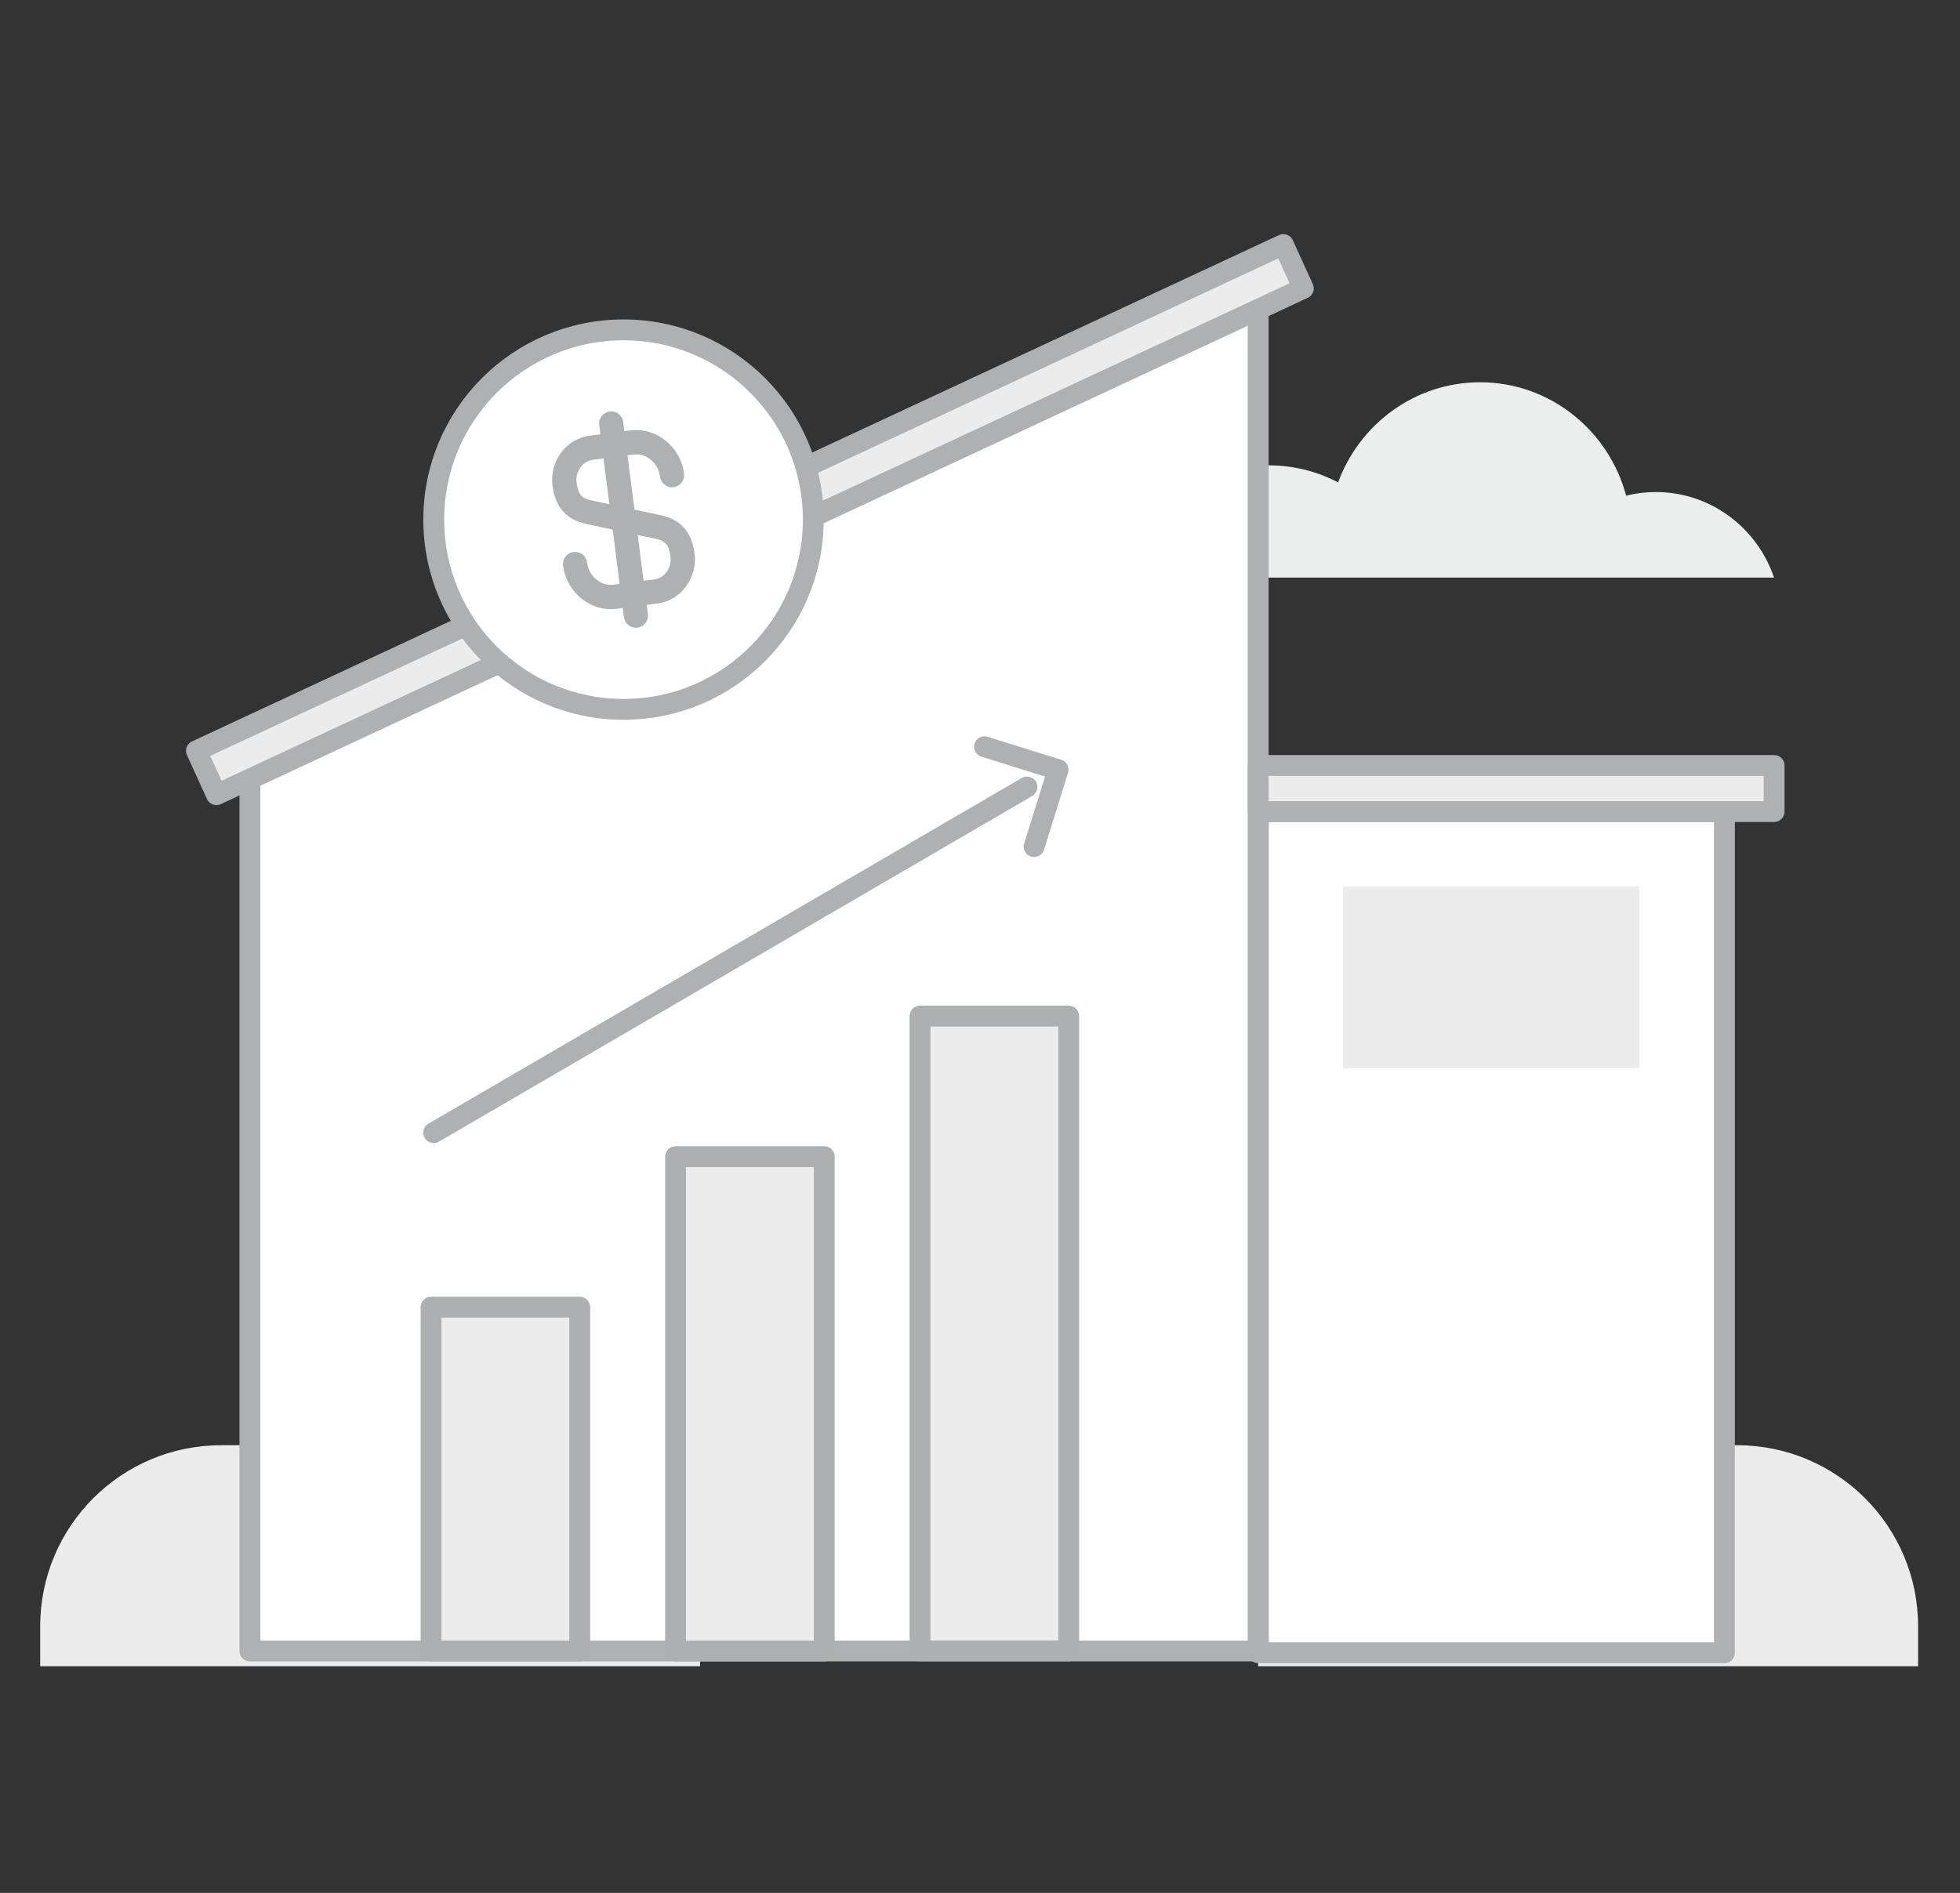
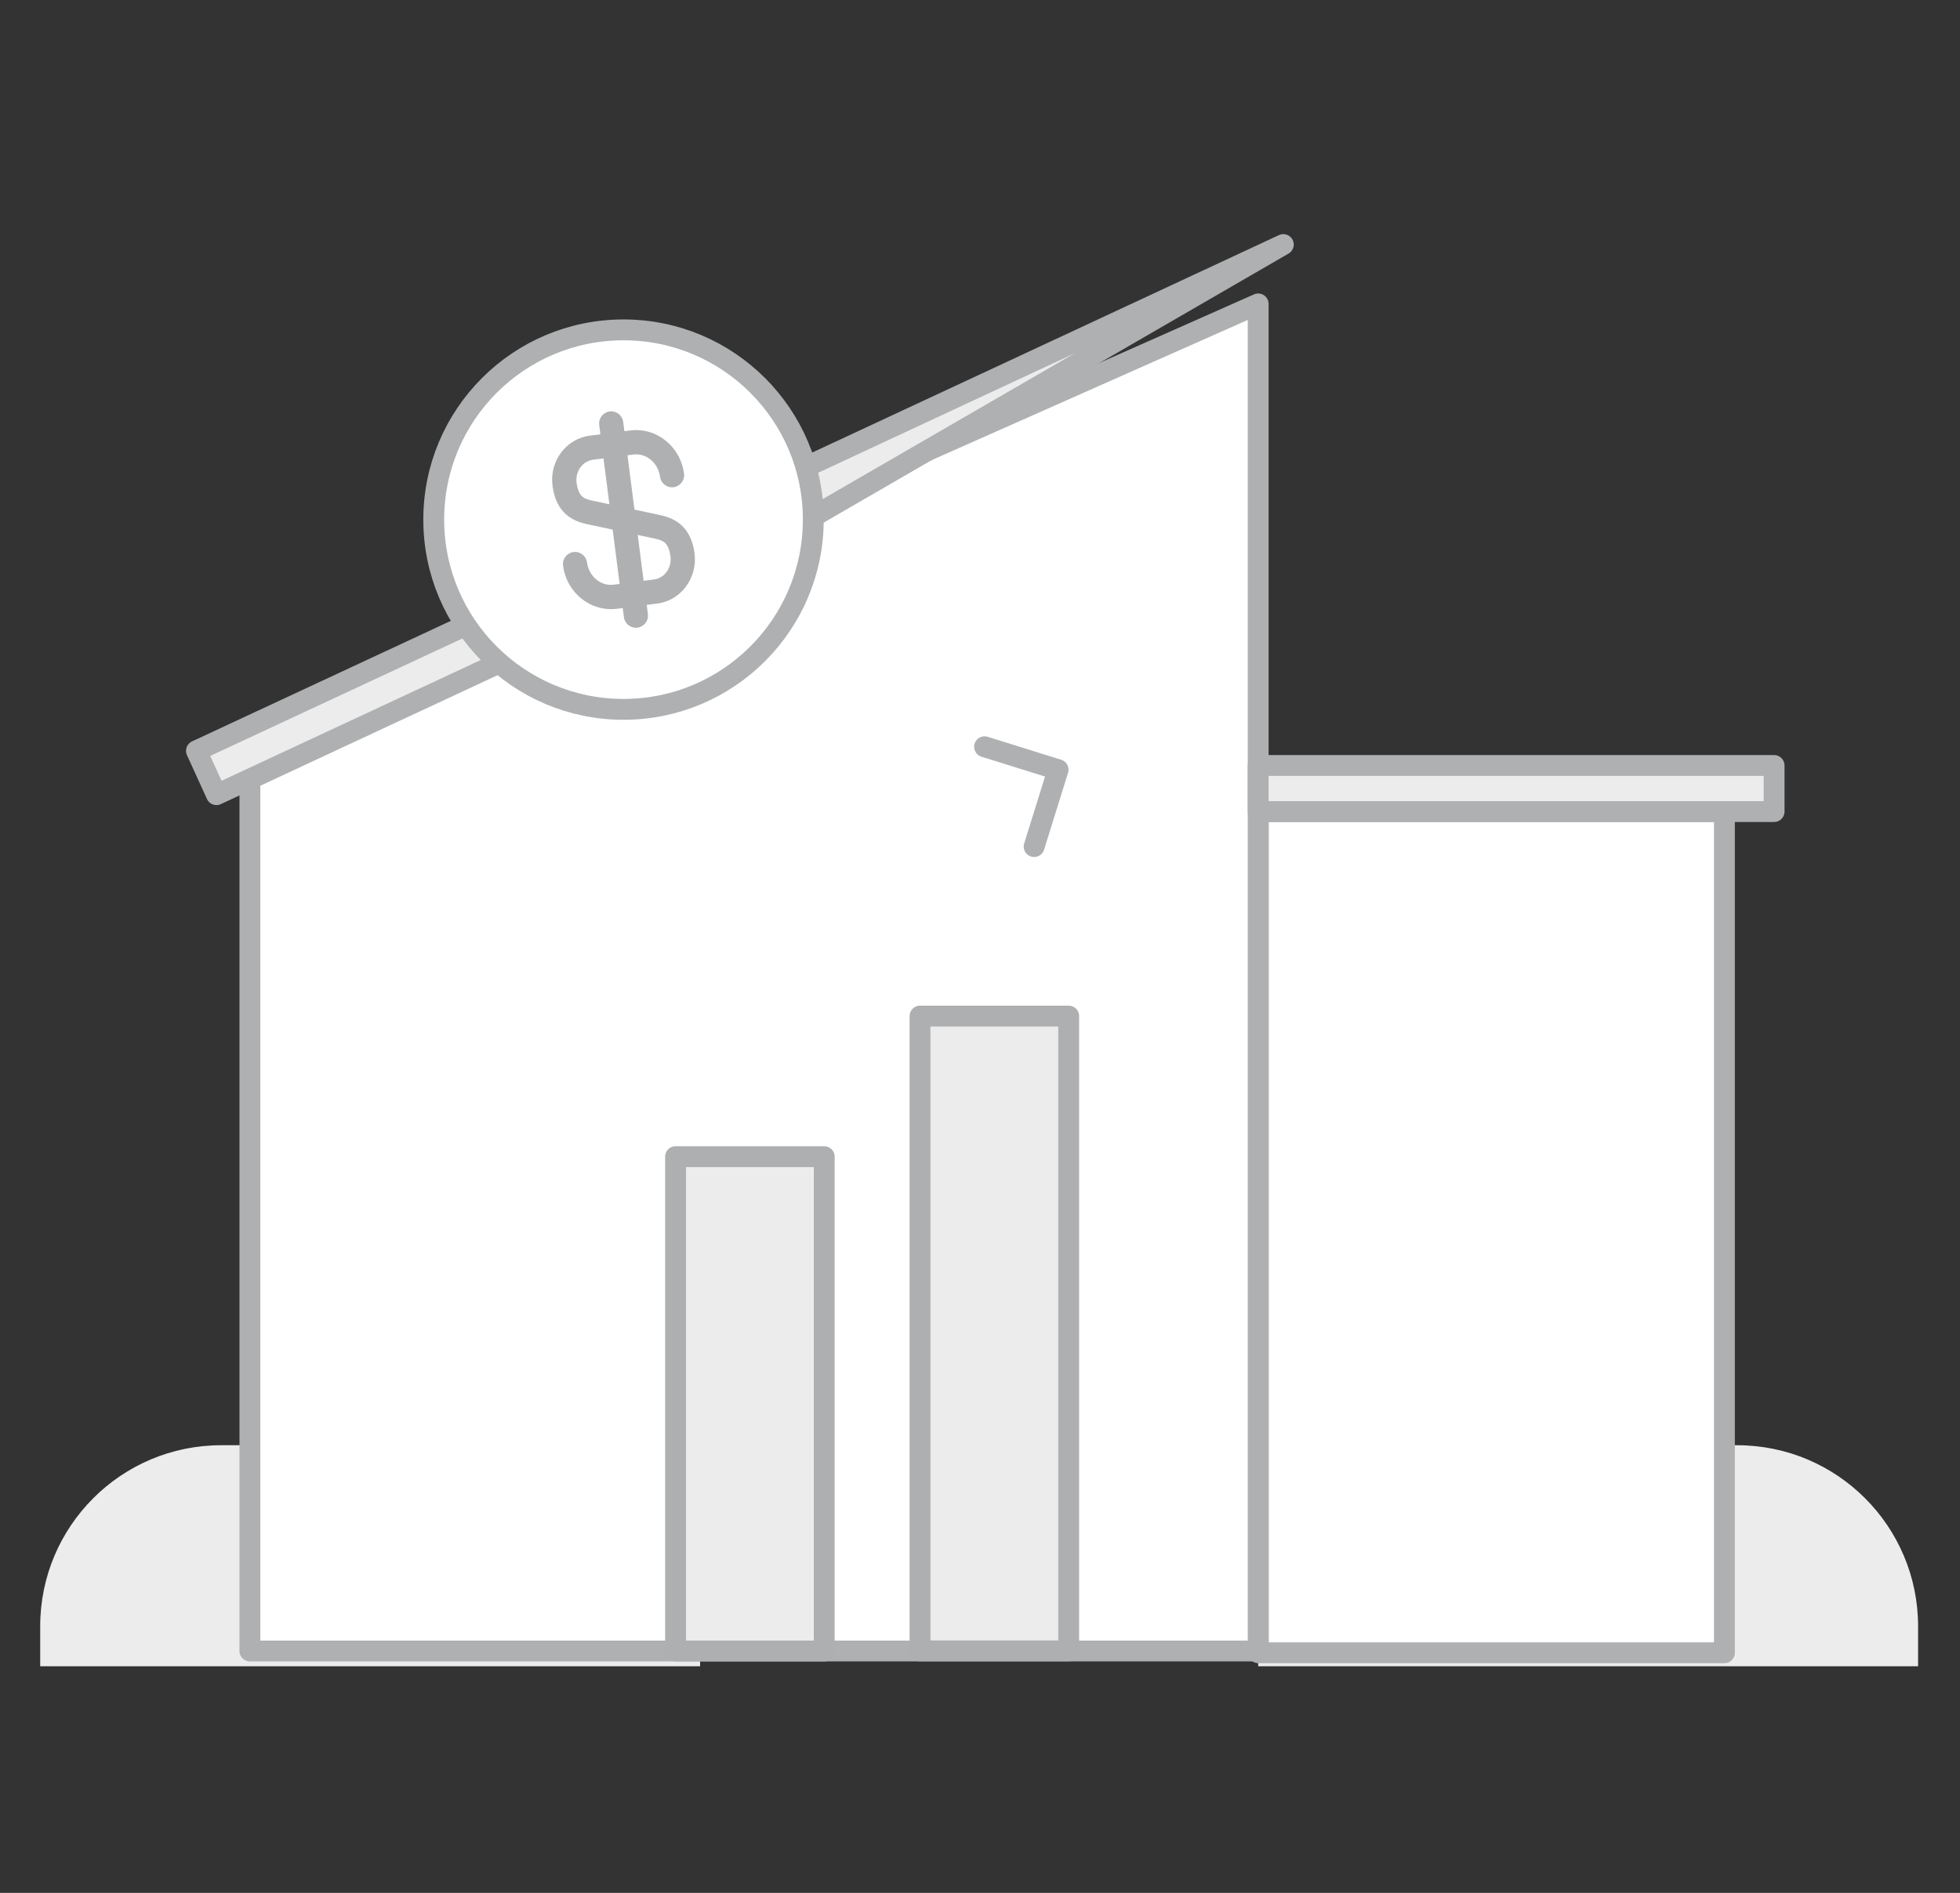
<svg xmlns="http://www.w3.org/2000/svg" width="235" height="227" viewBox="0 0 235 227" fill="none">
  <rect x="0" y="0" width="235" height="227" fill="#333333" stroke="none" />
  <g clip-path="url(#clip0_121_9778)">
-     <path d="M134.66 69.266H212.707C210.681 63.295 205.097 59.006 198.53 59.006C197.309 59.006 196.117 59.155 194.971 59.438C192.871 51.605 185.827 45.842 177.458 45.842C169.655 45.842 163.014 50.846 160.437 57.845C157.95 56.549 155.121 55.804 152.128 55.804C143.804 55.804 136.79 61.493 134.66 69.251V69.266Z" fill="#ECEDED" />
    <path d="M4.82 195.026V199.821H83.939V195.026C83.939 183.039 74.23 173.314 62.242 173.314H58.206C52.95 173.314 48.125 175.176 44.372 178.288C40.62 175.176 35.809 173.314 30.553 173.314H26.517C14.53 173.314 4.82 183.039 4.82 195.026Z" fill="#ECECEC" />
    <path d="M150.856 195.026V199.821H229.975V195.026C229.975 183.039 220.266 173.314 208.278 173.314H204.243C198.986 173.314 194.161 175.176 190.408 178.288C186.656 175.176 181.846 173.314 176.589 173.314H172.553C160.566 173.314 150.856 183.039 150.856 195.026Z" fill="#ECECEC" />
-     <path d="M161.034 136.859H196.55V197.989H161.034V136.859Z" fill="#ECECEC" />
    <path d="M150.868 198.198H206.756V97.323H150.868V198.198Z" fill="white" stroke="#AEB0B1" stroke-width="2.5" stroke-linejoin="round" />
    <path d="M29.963 197.989H150.853V36.446L29.963 90.07V197.989Z" fill="white" stroke="#AEB0B1" stroke-width="2.5" stroke-linejoin="round" />
-     <path d="M161.034 106.302H196.55V128.119H161.034V106.302Z" fill="#ECECEC" />
-     <path d="M23.554 90.04L25.951 95.296L90.789 65.082L97.505 61.954L156.267 34.584L153.869 29.327L90.878 58.678L84.162 61.806L23.554 90.04Z" fill="#ECECEC" stroke="#AEB0B1" stroke-width="2.5" stroke-linejoin="round" />
+     <path d="M23.554 90.04L25.951 95.296L90.789 65.082L97.505 61.954L153.869 29.327L90.878 58.678L84.162 61.806L23.554 90.04Z" fill="#ECECEC" stroke="#AEB0B1" stroke-width="2.5" stroke-linejoin="round" />
    <path d="M150.852 97.322L212.711 97.322V91.797L150.852 91.797V97.322Z" fill="#ECECEC" stroke="#AEB0B1" stroke-width="2.5" stroke-linejoin="round" />
    <path d="M74.759 85.067C87.325 85.067 97.513 74.879 97.513 62.312C97.513 49.745 87.325 39.558 74.759 39.558C62.192 39.558 52.004 49.745 52.004 62.312C52.004 74.879 62.192 85.067 74.759 85.067Z" fill="white" stroke="#AEB0B1" stroke-width="2.5" stroke-linejoin="round" />
    <path d="M73.972 73.004C70.815 73.406 67.926 71.083 67.509 67.822C67.405 67.033 67.971 66.303 68.76 66.199C69.549 66.094 70.279 66.66 70.383 67.45C70.606 69.118 72.036 70.324 73.6 70.115L78.424 69.49C79.675 69.326 80.569 68.09 80.39 66.735C80.167 65.067 79.541 64.814 78.514 64.59L70.413 62.863C68.849 62.535 66.69 61.687 66.243 58.247C65.871 55.283 67.881 52.603 70.725 52.245L75.55 51.62C78.707 51.218 81.596 53.541 82.013 56.802C82.118 57.591 81.552 58.321 80.762 58.425C79.973 58.53 79.243 57.964 79.139 57.175C78.916 55.507 77.486 54.3 75.923 54.509L71.098 55.134C69.847 55.298 68.953 56.534 69.132 57.889C69.355 59.557 69.981 59.81 71.008 60.034L79.109 61.761C80.673 62.089 82.832 62.938 83.279 66.377C83.636 69.326 81.641 72.021 78.797 72.379L73.972 73.004Z" fill="#AEB0B1" />
    <path d="M74.808 74.017L71.845 50.965C71.741 50.175 72.306 49.446 73.096 49.342C73.885 49.237 74.615 49.803 74.719 50.592L77.682 73.644C77.787 74.434 77.221 75.163 76.431 75.268C75.642 75.372 74.913 74.806 74.808 74.017Z" fill="#AEB0B1" />
    <path d="M123.989 101.523L126.863 92.305L118.047 89.55" stroke="#AEB0B1" stroke-width="2.5" stroke-linecap="round" stroke-linejoin="round" />
-     <path d="M69.509 156.755H51.684V197.989H69.509V156.755Z" fill="#ECECEC" stroke="#ADAFB0" stroke-width="2.5" stroke-linecap="round" stroke-linejoin="round" />
    <path d="M98.825 138.707H80.999V197.99H98.825V138.707Z" fill="#ECECEC" stroke="#ADAFB0" stroke-width="2.5" stroke-linecap="round" stroke-linejoin="round" />
    <path d="M128.134 121.85H110.309V197.975H128.134V121.85Z" fill="#ECECEC" stroke="#ADAFB0" stroke-width="2.5" stroke-linecap="round" stroke-linejoin="round" />
-     <path d="M51.998 135.833L123.135 94.375" stroke="#AEB0B1" stroke-width="2.5" stroke-linecap="round" stroke-linejoin="round" />
  </g>
  <defs>
    <clipPath id="clip0_121_9778">
      <rect width="225.145" height="172.593" fill="white" transform="translate(4.822 27.466)" />
    </clipPath>
  </defs>
</svg>